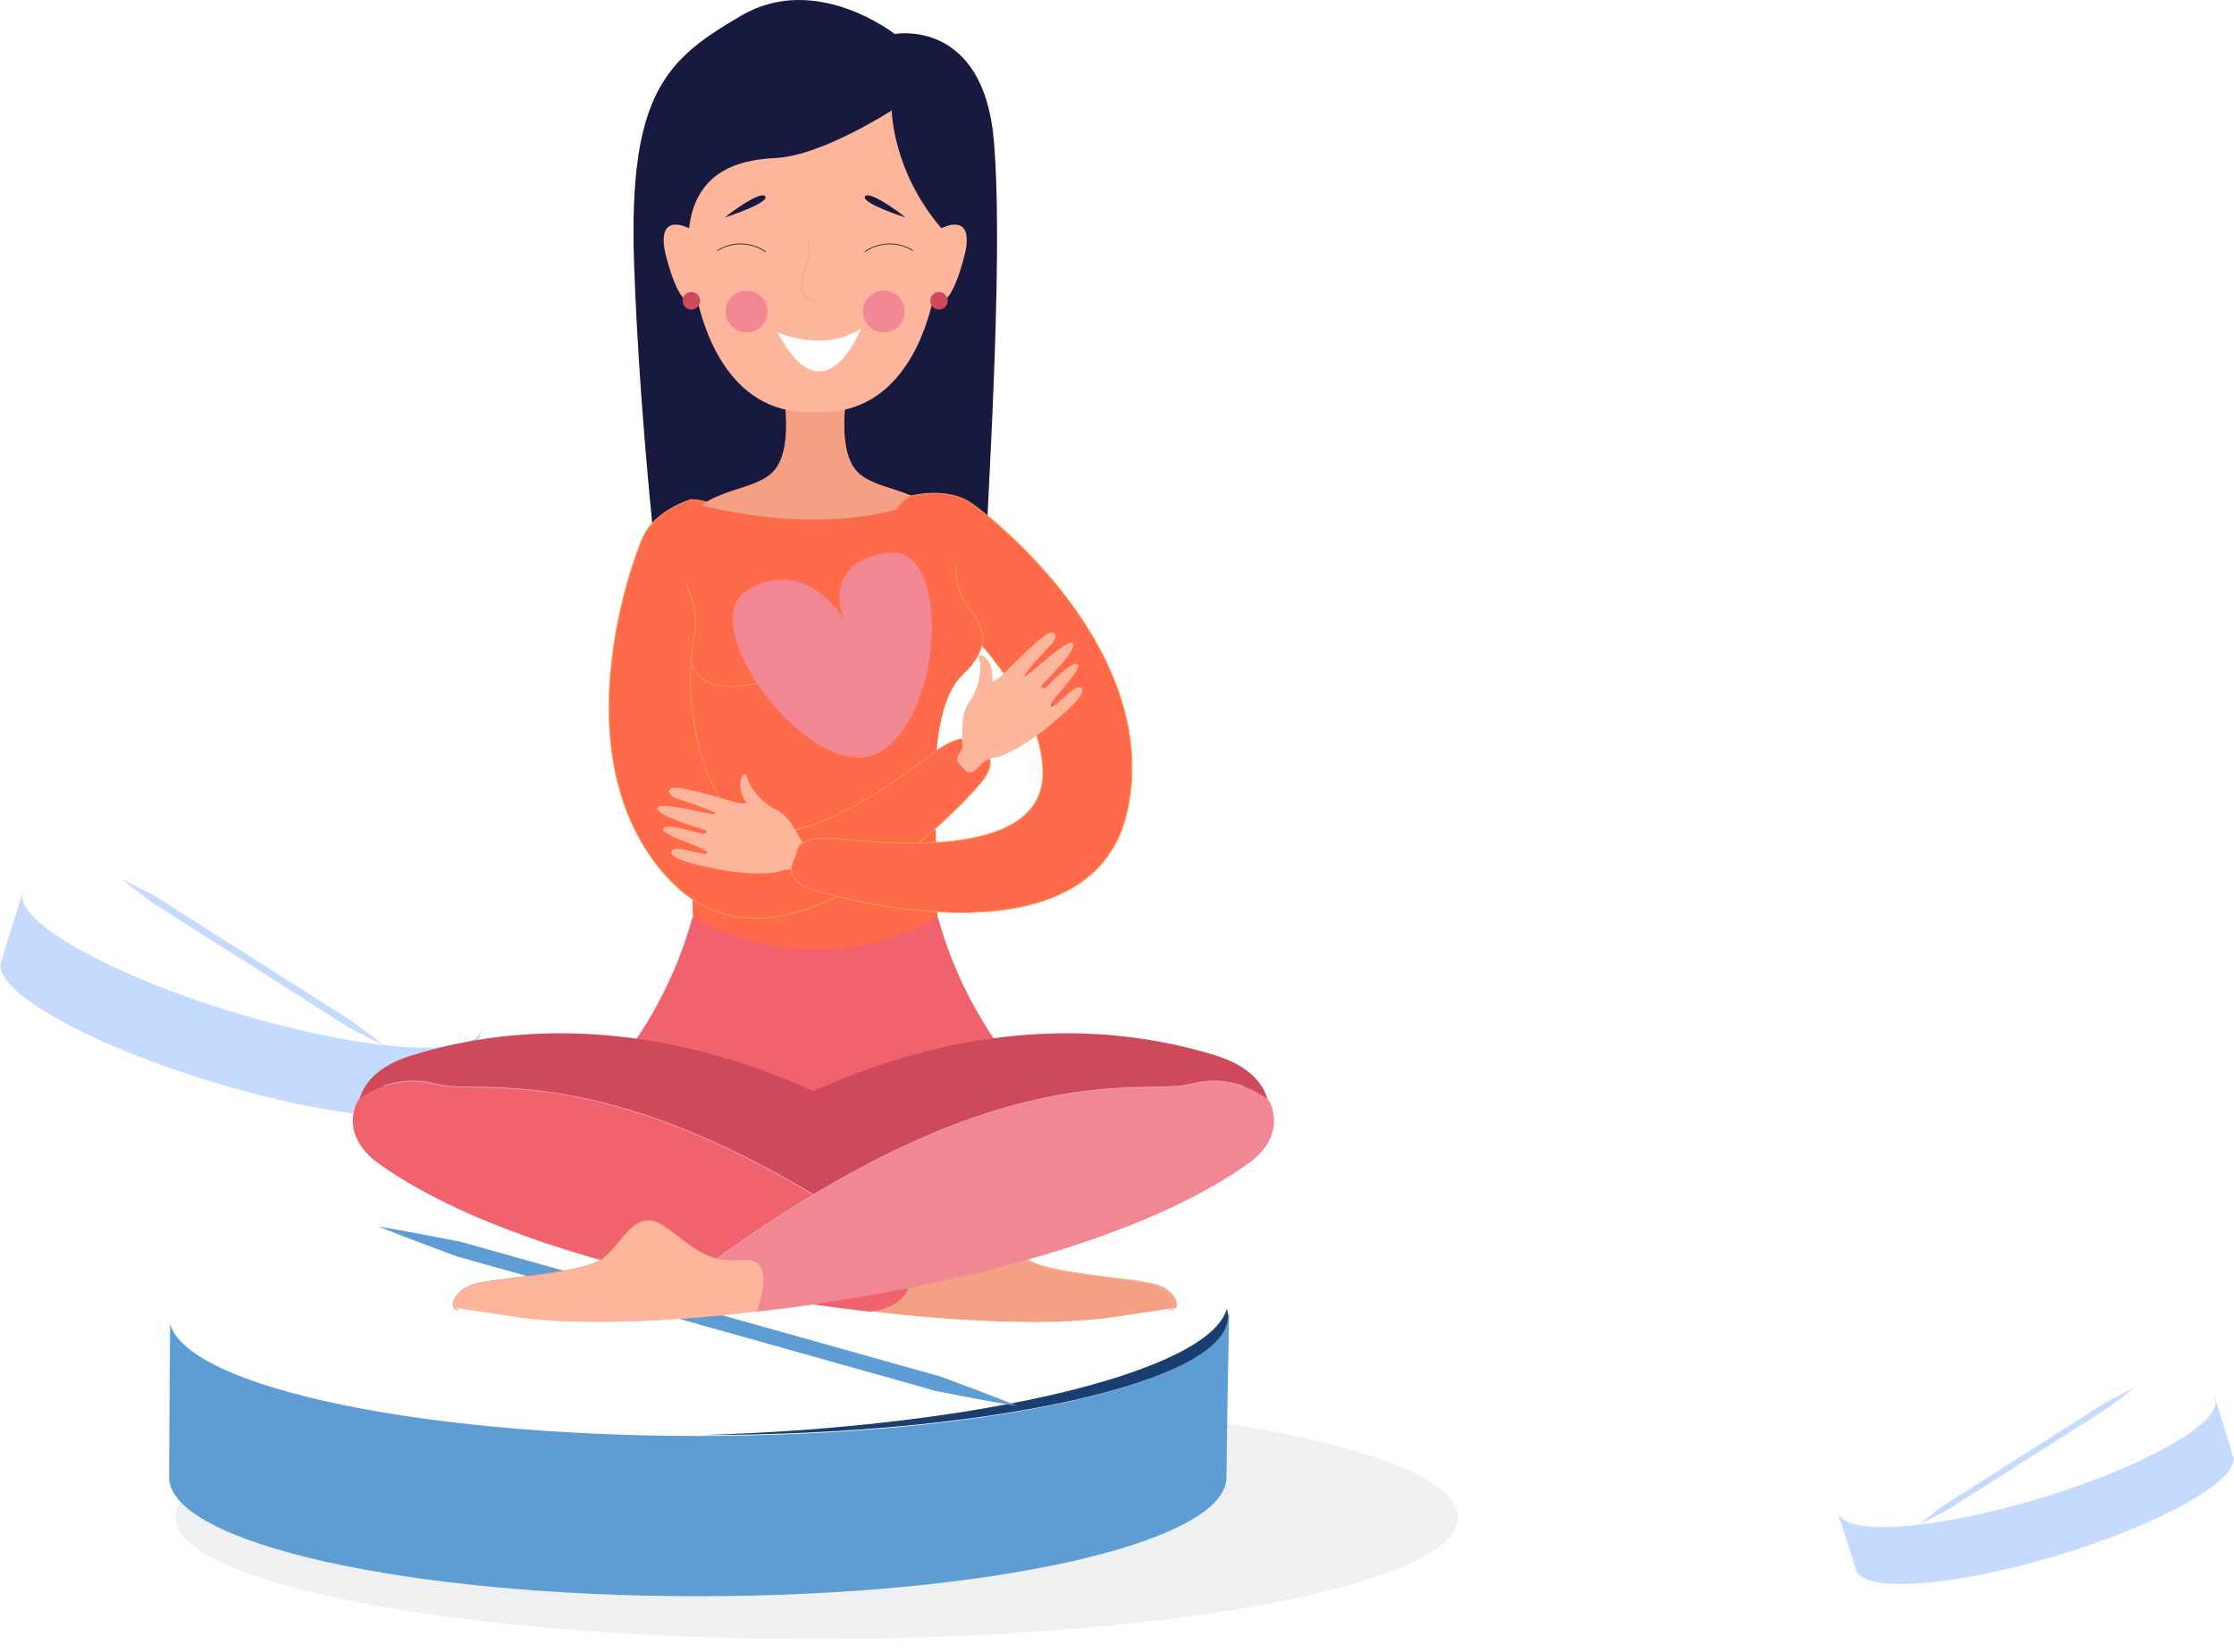
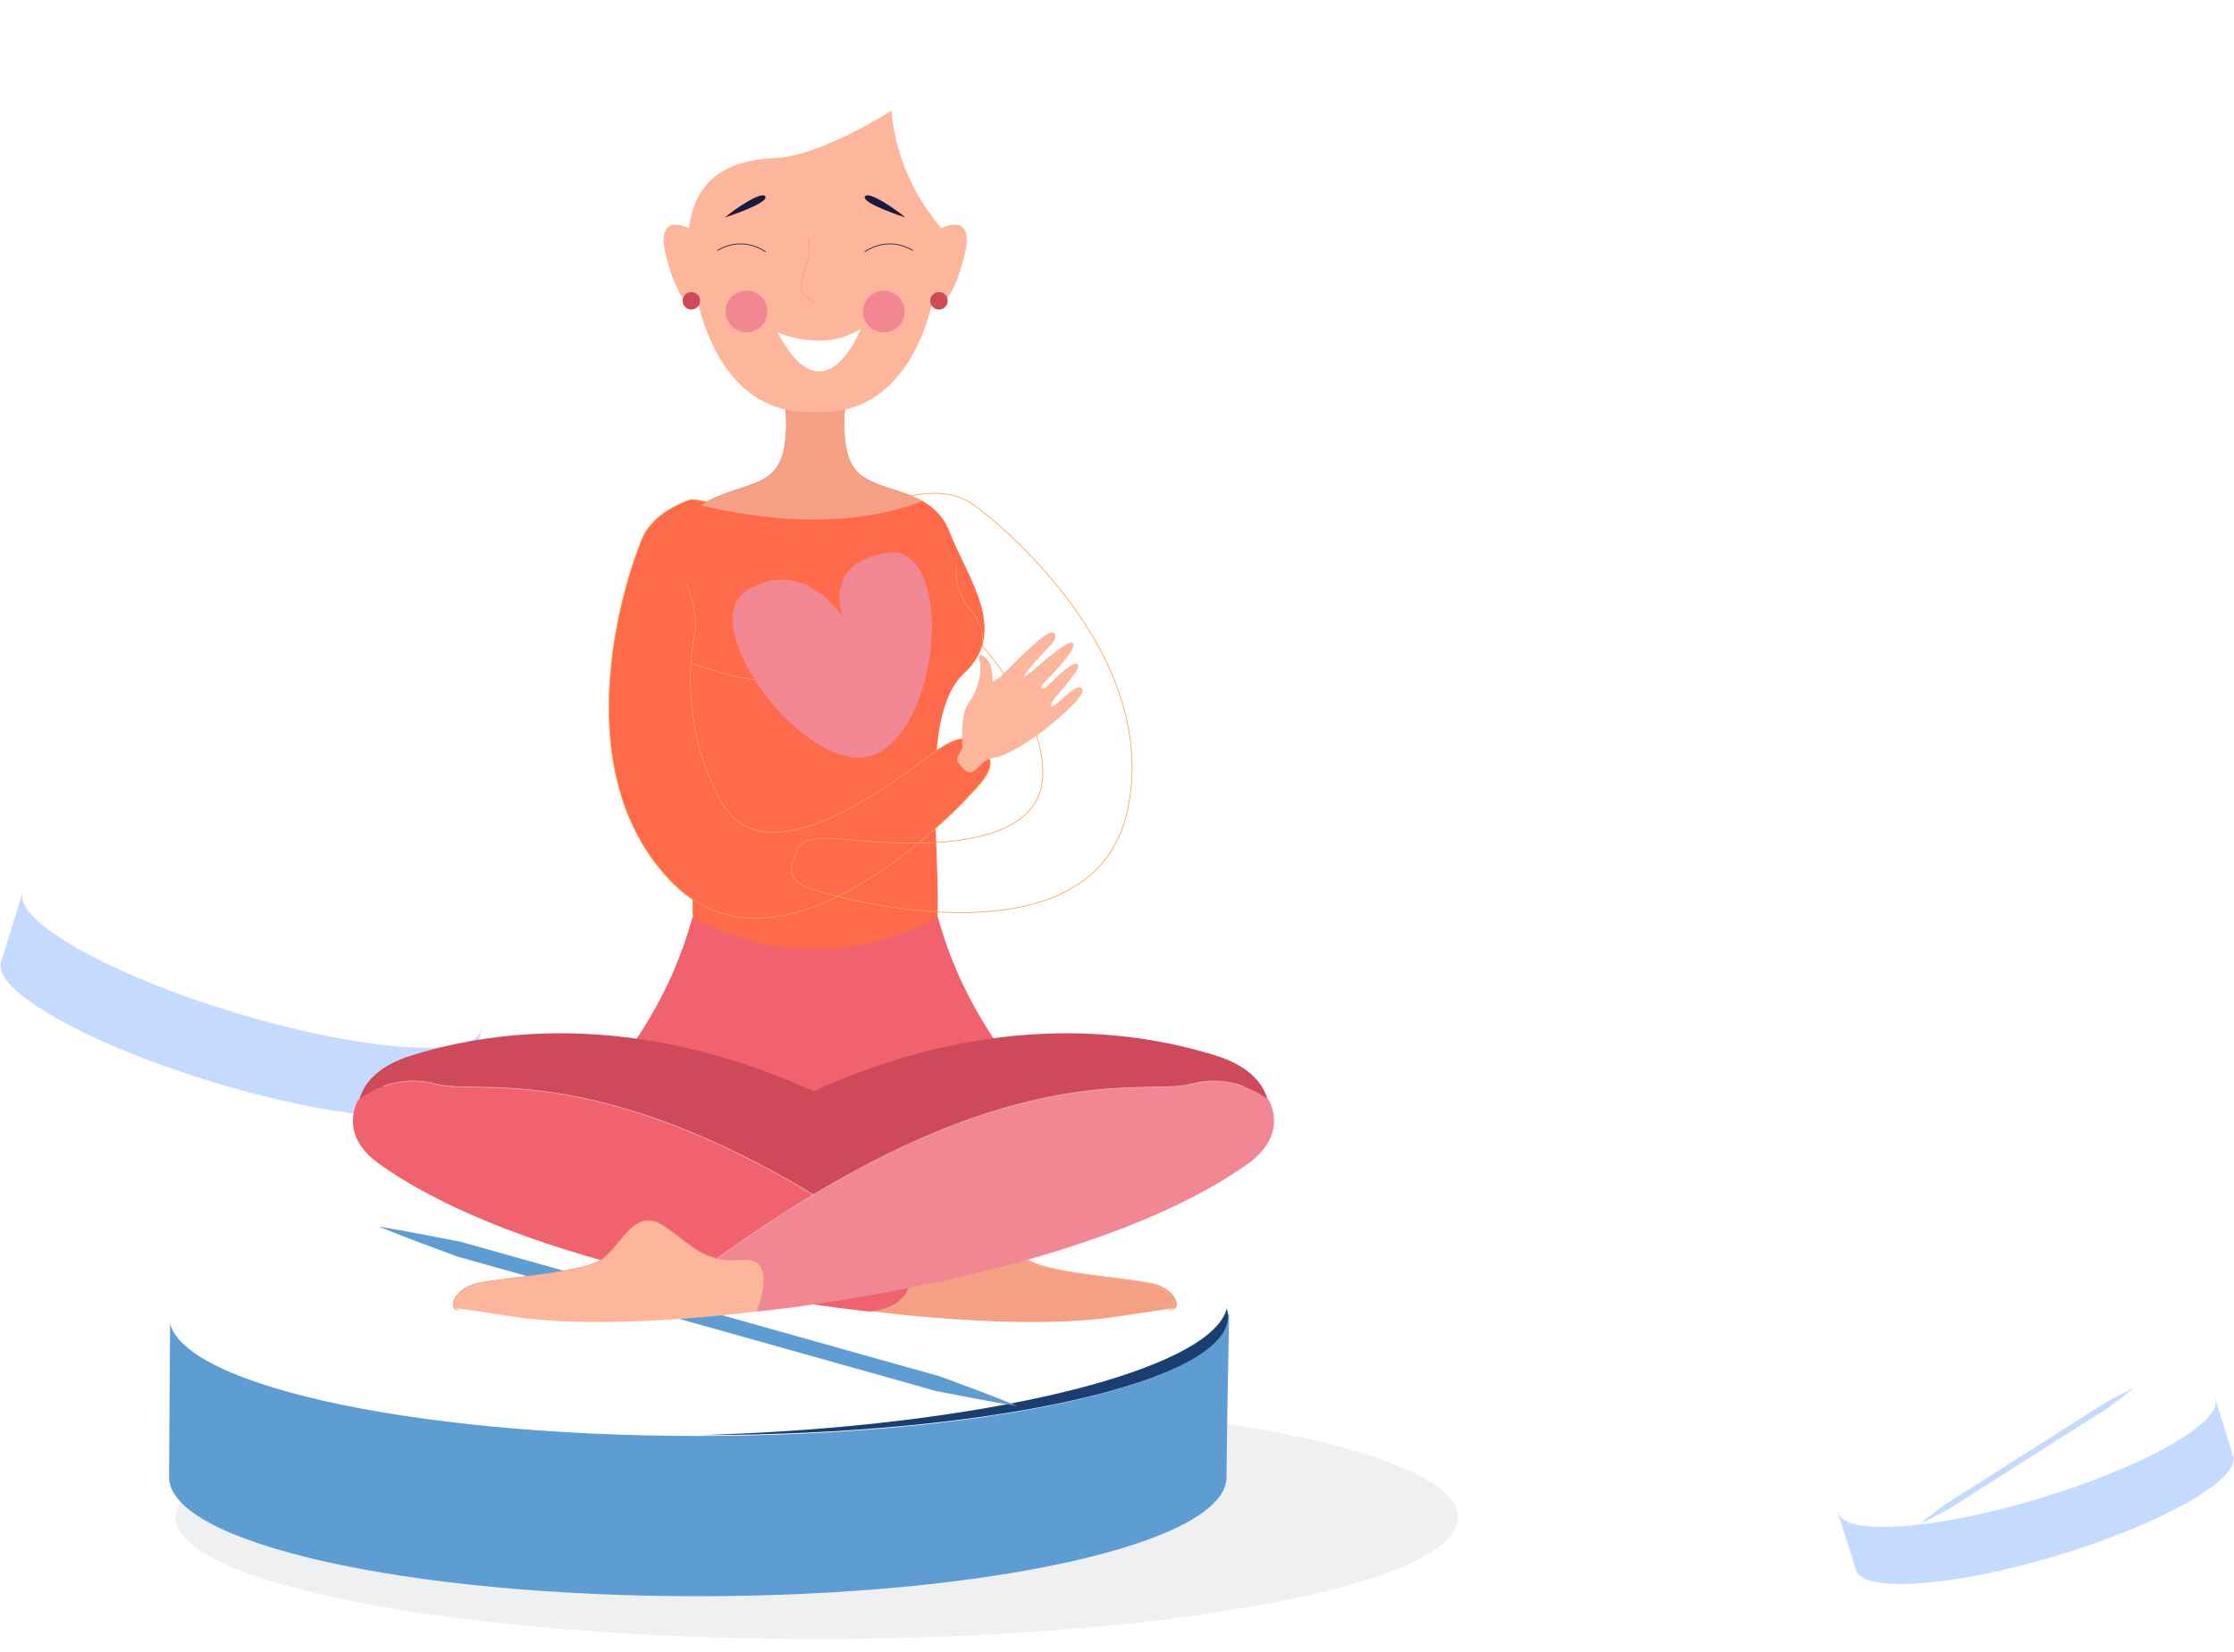
<svg xmlns="http://www.w3.org/2000/svg" width="2971" height="2197" viewBox="0 0 2971 2197" fill="none">
  <g filter="url(#filter0_f_487_125)">
    <path d="M1086.05 2180C1556.97 2180 1938.72 2107.47 1938.72 2017.99C1938.72 1928.52 1556.97 1855.98 1086.05 1855.98C615.132 1855.98 233.378 1928.52 233.378 2017.99C233.378 2107.47 615.132 2180 1086.05 2180Z" fill="#08213F" fill-opacity="0.07" />
  </g>
  <path d="M1631.12 1964.78C1631.12 1928.4 1634.6 1748.27 1634.6 1748.27L226.347 1747.98C226.347 1747.98 224.851 1934.75 224.851 1964.78C224.851 2052.25 539.657 2123.15 927.984 2123.15C1316.31 2123.15 1631.12 2052.25 1631.12 1964.78Z" fill="#5E9DD4" />
  <path d="M928.306 1909.99C1316.81 1909.99 1631.76 1838.73 1631.76 1750.82C1631.76 1662.92 1316.81 1591.66 928.306 1591.66C539.798 1591.66 224.851 1662.92 224.851 1750.82C224.851 1838.73 539.798 1909.99 928.306 1909.99Z" fill="white" />
  <path d="M934.359 1908.81C1307.05 1897.7 1610.02 1823.5 1631.56 1740.46C1632.56 1743.92 1633.13 1747.41 1633.13 1750.93C1633.13 1837.99 1319.43 1908.58 932.005 1908.87C932.79 1908.86 933.575 1908.84 934.359 1908.81Z" fill="#1B3E70" />
  <path d="M1353.22 1870.2C1318.94 1856.21 1284.33 1843.41 1249.71 1830.58C1214.26 1820.82 1178.89 1810.73 1143.46 1800.83L931.003 1741.15L718.549 1681.46L612.322 1651.61C576.093 1644.6 539.88 1637.51 503.39 1631.45C537.713 1645.28 572.327 1658.08 606.926 1670.98L713.153 1700.83L925.607 1760.51L1138.06 1820.19C1173.46 1830.18 1208.9 1840 1244.26 1850.13C1280.49 1857.2 1316.69 1864.28 1353.22 1870.2Z" fill="#5E9DD4" />
  <path d="M610.999 1463.47C615.737 1447.75 640.72 1370.37 640.72 1370.37L30.286 1186.17C30.286 1186.17 5.288 1266.67 1.378 1279.65C-10.016 1317.45 117.198 1389.23 285.543 1439.99C453.888 1490.77 599.604 1501.27 610.999 1463.47Z" fill="#C4DAFF" />
  <path d="M639.657 1370.97C651.056 1333.17 523.833 1261.39 355.496 1210.64C187.159 1159.88 41.455 1149.38 30.056 1187.17C18.657 1224.97 145.88 1296.75 314.217 1347.51C482.553 1398.26 628.258 1408.77 639.657 1370.97Z" fill="white" />
-   <path d="M508.811 1389.64C495.353 1378.78 481.575 1368.41 467.826 1358.02C453.263 1348.89 438.802 1339.62 424.283 1330.42L337.24 1275.16L250.197 1219.89L206.668 1192.25C191.393 1184.25 176.147 1176.2 160.64 1168.57C174.142 1179.36 187.905 1189.74 201.654 1200.14L245.183 1227.78L332.226 1283.05L419.268 1338.31C433.759 1347.54 448.307 1356.7 462.768 1365.98C478.014 1374.02 493.26 1382.07 508.811 1389.64Z" fill="#C4DAFF" />
  <path d="M2468.35 2088.23C2464.46 2075.29 2443.89 2011.62 2443.89 2011.62L2946.09 1860.08C2946.09 1860.08 2966.66 1926.33 2969.87 1936.97C2979.23 1968.07 2874.57 2027.12 2736.11 2068.9C2597.61 2110.68 2477.72 2119.32 2468.35 2088.23Z" fill="#C4DAFF" />
  <path d="M2712.32 1993.05C2850.82 1951.29 2955.49 1892.23 2946.11 1861.13C2936.73 1830.04 2816.86 1838.68 2678.36 1880.43C2539.86 1922.19 2435.19 1981.25 2444.57 2012.35C2453.95 2043.45 2573.83 2034.81 2712.32 1993.05Z" fill="white" />
  <path d="M2552.41 2027.49C2563.5 2018.57 2574.83 2010.01 2586.12 2001.45C2598.09 1993.94 2609.99 1986.31 2621.96 1978.75L2693.56 1933.28L2765.16 1887.8L2800.96 1865.06C2813.54 1858.47 2826.07 1851.85 2838.85 1845.58C2827.76 1854.46 2816.43 1863.01 2805.1 1871.57L2769.3 1894.31L2697.7 1939.79L2626.1 1985.26C2614.17 1992.86 2602.19 2000.37 2590.3 2008.04C2577.76 2014.67 2565.19 2021.26 2552.41 2027.49Z" fill="#C4DAFF" />
-   <path d="M1121.51 906.992C865.584 918.102 879.515 835.563 879.515 819.03C879.515 802.561 851.588 583.832 843.347 353.012C835.041 122.192 887.298 78.211 986.319 20.506C1085.34 -37.199 1189.86 45.209 1189.86 45.209C1189.86 45.209 1308.11 23.251 1321.84 188.131C1335.57 353.012 1310.98 695.386 1308.5 794.327C1305.75 904.182 1184.75 904.182 1121.51 906.992Z" fill="#18193F" />
  <path d="M1262.71 707.149C1239.03 645.719 1163.36 657.548 1137.33 624.415C1111.3 591.347 1127.85 513.318 1127.85 513.318L1084.09 506.064L1040.34 513.318C1040.34 513.318 1056.89 591.282 1030.86 624.415C1004.82 657.483 929.152 645.719 905.542 707.149C881.866 768.579 825.161 839.485 886.64 896.21C948.119 952.934 915.025 1141.93 922.089 1229.37C928.891 1312.95 927.125 1433.2 1084.09 1422.94C1241.06 1433.2 1239.3 1313.02 1246.1 1229.37C1253.23 1141.93 1220.07 952.869 1281.61 896.21C1343.16 839.42 1286.39 768.579 1262.71 707.149Z" fill="#FE6A4A" />
  <path d="M1100.64 1655.85L1422.36 1598.01C1422.36 1598.01 1420.01 1517.7 1375.07 1456.2C1330.14 1394.77 1278.08 1330.99 1247.34 1219.89C1247.34 1219.89 1183.44 1259.76 1096 1262.57V1262.44C1092.01 1262.63 1088.08 1262.7 1084.16 1262.7C1080.23 1262.7 1076.31 1262.57 1072.32 1262.44V1262.57C984.875 1259.76 920.976 1219.89 920.976 1219.89C890.236 1330.92 838.175 1394.77 793.243 1456.2C748.311 1517.63 745.956 1598.01 745.956 1598.01L1067.68 1655.85L1067.61 1661.8L1084.16 1658.79L1100.71 1661.8L1100.64 1655.85Z" fill="#F0626E" />
  <path d="M940.209 668.267C934.584 665.98 927.782 664.673 919.345 664.411C919.345 664.411 871.6 677.939 854.922 714.601C838.31 751.263 743.932 1016.33 891.156 1171.01C1038.38 1325.76 1274.94 1076.84 1304.25 1041.55C1333.55 1006.2 1303.98 997.44 1296.85 989.598C1289.73 981.821 1278.02 975.286 1243.22 999.923C1208.43 1024.49 1023.34 1177.74 960.157 1067.89C920.457 998.877 936.742 900.328 952.701 824.913" fill="#FE6A4A" />
  <path d="M952.765 824.976C962.183 780.342 971.47 743.876 968.919 726.492C964.864 698.587 961.005 676.76 940.142 668.265" fill="#FE6A4A" />
  <path d="M477.02 1490.44C477.02 1490.44 460.473 1430.52 547.852 1403.66C635.166 1376.8 835.039 1334.45 1097.11 1458.49C1359.25 1582.52 1186.78 1655 1118.37 1660.62C1050.02 1666.24 569.828 1693.75 477.02 1490.44Z" fill="#CE4A5A" />
  <path d="M1686.59 1490.44C1686.59 1490.44 1703.14 1430.52 1615.83 1403.66C1528.45 1376.8 1328.64 1334.45 1066.5 1458.49C804.365 1582.52 976.835 1655 1045.25 1660.62C1113.66 1666.24 1593.79 1693.75 1686.59 1490.44Z" fill="#CE4A5A" />
  <path d="M942.04 668.528C936.742 666.568 926.997 664.673 919.345 664.411C919.345 664.411 871.6 677.939 854.922 714.601C838.31 751.263 743.932 1016.33 891.156 1171.01C1038.38 1325.76 1274.94 1076.84 1304.25 1041.55C1333.55 1006.2 1303.98 997.44 1296.85 989.598C1289.73 981.821 1278.02 975.286 1243.22 999.923C1208.43 1024.49 1023.34 1177.74 960.157 1067.89C920.457 998.877 909.207 911.895 925.1 836.546C925.1 836.546 926.539 805.7 912.87 777.73" stroke="#FEA24B" stroke-miterlimit="10" />
-   <path d="M1083.83 1143.5C1085.6 1136.44 1083.44 1134.55 1073.37 1128.99C1066.63 1125.27 1070.62 1125.79 1066.17 1118.27C1054.99 1099.58 1048.45 1084.81 1031.05 1076.45C1013.59 1068.08 996.912 1047.43 994.165 1035.08C991.418 1022.73 984.159 1034.04 984.355 1044.36C984.486 1054.69 992.596 1068.61 992.596 1068.61C992.596 1068.61 983.439 1069.13 975.002 1066.32C966.5 1063.51 909.795 1046.71 896.976 1047.76C884.157 1048.74 890.108 1058.87 898.611 1061.74C907.113 1064.55 954.008 1079.72 951.522 1082.53C949.102 1085.34 877.42 1064.82 874.281 1074.42C871.076 1084.09 924.249 1099.78 933.732 1102.59C943.216 1105.4 939.619 1109.78 933.732 1108.99C928.827 1108.34 883.895 1092.92 882.26 1102.72C880.625 1112.52 942.562 1127.95 940.6 1134.41C938.703 1140.88 896.125 1120.95 892.79 1133.11C889.52 1145.26 954.989 1156.31 967.546 1158.46C980.104 1160.56 1020 1164.67 1036.74 1159.05C1053.49 1153.43 1056.76 1158.2 1069.12 1160.88C1081.48 1163.5 1081.81 1151.73 1083.83 1143.5Z" fill="#FDB59C" />
  <path d="M1226.74 666.436C1195.21 648.66 1154.93 646.765 1137.4 624.415C1111.37 591.347 1127.91 513.318 1127.91 513.318L1084.16 506.064L1040.4 513.318C1040.4 513.318 1056.95 591.282 1030.92 624.415C1011.63 648.987 964.994 648.791 932.554 672.187C993.837 687.217 1119.35 708.587 1226.74 666.436Z" fill="#F4A085" />
  <path d="M1161.67 1744.46C1161.67 1744.46 1357.94 1770.47 1483.32 1751.52C1608.63 1732.64 1547.15 1742.05 1558.99 1742.05C1570.83 1742.05 1566.06 1718.39 1540.09 1708.98C1514.06 1699.5 1391.1 1694.8 1365.07 1673.56C1339.04 1652.32 1322.49 1605 1284.69 1631.01C1246.82 1657.02 1230.27 1680.68 1180.63 1675.91C1130.86 1671.27 1161.67 1744.46 1161.67 1744.46Z" fill="#F4A085" />
  <path d="M476.365 1463.33C476.365 1463.33 518.943 1425.55 580.422 1442.09C641.902 1458.62 826.405 1397.19 1209.47 1673.69C1209.47 1673.69 1230.8 1735.12 1157.41 1744.6C1157.41 1744.6 722.74 1702.84 504.685 1548.48C448.045 1508.22 476.365 1463.33 476.365 1463.33Z" fill="#F0626E" />
  <path d="M1554.81 1742.11C1566.64 1742.11 1561.93 1718.46 1535.9 1709.04C1509.87 1699.57 1386.91 1694.86 1360.88 1673.62C1334.85 1652.39 1318.31 1605.07 1280.44 1631.08C1252.97 1649.97 1236.68 1667.61 1210.78 1674.02" stroke="#FDB59C" stroke-miterlimit="10" stroke-linecap="round" stroke-linejoin="round" />
  <path d="M510.111 1444.7C528.097 1438.3 552.297 1434.51 580.42 1442.09C641.9 1458.62 826.403 1397.19 1209.47 1673.69" stroke="#EDA9B2" stroke-miterlimit="10" stroke-linecap="round" stroke-linejoin="round" />
  <path d="M1687.25 1463.33C1687.25 1463.33 1644.67 1425.55 1583.19 1442.09C1521.71 1458.62 1337.21 1397.19 954.136 1673.69C954.136 1673.69 932.815 1735.12 1006.13 1744.6C1006.13 1744.6 1440.8 1702.84 1658.86 1548.48C1715.63 1508.22 1687.25 1463.33 1687.25 1463.33Z" fill="#F08793" />
  <path d="M1006.13 1744.46C1006.13 1744.46 809.857 1770.47 684.478 1751.52C559.1 1732.64 620.645 1742.05 608.807 1742.05C596.968 1742.05 601.743 1718.39 627.708 1708.98C653.739 1699.5 776.698 1694.8 802.728 1673.56C828.759 1652.32 845.306 1605 883.109 1631.01C920.978 1657.02 937.525 1680.68 987.166 1675.91C1036.87 1671.27 1006.13 1744.46 1006.13 1744.46Z" fill="#FDB59C" />
  <path d="M608.807 1742.11C596.968 1742.11 601.743 1718.46 627.708 1709.04C653.739 1699.57 776.698 1694.86 802.728 1673.62C828.759 1652.39 845.306 1605.07 883.109 1631.08C910.579 1649.97 926.864 1667.61 952.764 1674.02" stroke="#F4A085" stroke-miterlimit="10" stroke-linecap="round" stroke-linejoin="round" />
  <path d="M1653.5 1444.7C1635.51 1438.3 1611.31 1434.51 1583.19 1442.09C1521.71 1458.62 1337.21 1397.19 954.137 1673.69" stroke="#EDA9B2" stroke-miterlimit="10" stroke-linecap="round" stroke-linejoin="round" />
  <path d="M1251.92 303.541C1186.65 227.342 1185.93 146.895 1185.93 146.895C1185.93 146.895 1092.4 207.344 1031.9 210.089C971.403 212.834 924.639 234.857 916.399 303.541C916.399 303.541 869.635 278.838 886.117 342.033C902.598 405.227 919.145 407.972 927.386 399.737C927.386 399.737 927.713 401.044 928.433 403.397C934.45 426.662 964.274 550.698 1078.6 548.149C1080.5 548.084 1087.76 548.084 1089.59 548.149C1204.04 550.698 1233.8 426.401 1239.82 403.332C1240.54 401.044 1240.87 399.737 1240.87 399.737C1249.11 407.972 1265.65 405.227 1282.14 342.033C1298.68 278.773 1251.92 303.541 1251.92 303.541Z" fill="#FDB59C" />
  <path d="M1150.28 334.846C1150.28 334.846 1178.93 312.496 1213.79 333.081" stroke="#18193F" stroke-miterlimit="10" stroke-linecap="round" stroke-linejoin="round" />
  <path d="M1203.91 289.229C1203.91 289.229 1145.77 270.473 1150.22 261.52C1154.73 252.567 1195.02 281.19 1203.91 289.229Z" fill="#18193F" />
  <path d="M1033.93 442.151C1033.93 442.151 1096.59 469.86 1144.92 436.792C1144.92 436.727 1097.44 561.939 1033.93 442.151Z" fill="white" />
  <path d="M1203.06 414.375C1203.06 399.083 1190.64 386.666 1175.33 386.666C1160.03 386.666 1147.6 399.083 1147.6 414.375C1147.6 429.667 1160.03 442.084 1175.33 442.084C1190.64 442.084 1203.06 429.732 1203.06 414.375Z" fill="#F08793" />
  <path d="M1017.84 334.846C1017.84 334.846 989.194 312.496 954.334 333.081" stroke="#18193F" stroke-miterlimit="10" stroke-linecap="round" stroke-linejoin="round" />
  <path d="M964.146 289.229C964.146 289.229 1022.29 270.473 1017.84 261.52C1013.33 252.567 973.106 281.19 964.146 289.229Z" fill="#18193F" />
  <path d="M964.994 414.375C964.994 399.083 977.421 386.666 992.725 386.666C1008.03 386.666 1020.46 399.083 1020.46 414.375C1020.46 429.667 1008.03 442.084 992.725 442.084C977.421 442.084 964.994 429.732 964.994 414.375Z" fill="#F08793" />
  <path d="M1075.07 317.854C1075.07 317.854 1078.67 332.165 1073.3 350.006C1067.94 367.912 1055.38 392.942 1083.11 400.98" stroke="#F4A085" stroke-miterlimit="10" stroke-linecap="round" stroke-linejoin="round" />
  <path d="M1248.72 388.497C1242.31 388.497 1237.08 393.725 1237.08 400.13C1237.08 406.534 1242.31 411.762 1248.72 411.762C1255.13 411.762 1260.36 406.534 1260.36 400.13C1260.36 393.66 1255.13 388.497 1248.72 388.497Z" fill="#CE4A5A" />
  <path d="M919.408 388.497C912.999 388.497 907.767 393.725 907.767 400.13C907.767 406.534 912.999 411.762 919.408 411.762C925.818 411.762 931.05 406.534 931.05 400.13C931.05 393.66 925.818 388.497 919.408 388.497Z" fill="#CE4A5A" />
-   <path d="M1210.13 660.033C1210.13 660.033 1257.94 646.57 1291.3 669.116C1324.65 691.662 1543.95 868.045 1499.67 1076.91C1455.39 1285.77 1123.34 1197.54 1079.91 1182.78C1036.42 1168.01 1057.02 1145.07 1058.98 1134.68C1060.94 1124.29 1067.48 1112.65 1110.06 1115.4C1152.64 1118.14 1390.58 1151.8 1386.85 1025.21C1383.12 898.629 1219.22 782.37 1200.45 738.911C1186.26 706.04 1176.9 681.664 1210.13 660.033Z" fill="#FE6A4A" />
  <path d="M1206.4 662.647C1207.58 661.797 1208.82 660.948 1210.13 660.033C1210.13 660.033 1257.94 646.57 1291.3 669.116C1324.65 691.662 1543.95 868.045 1499.67 1076.91C1455.39 1285.77 1123.34 1197.54 1079.91 1182.78C1036.42 1168.01 1057.02 1145.07 1058.98 1134.68C1060.94 1124.29 1067.48 1112.65 1110.06 1115.4C1152.64 1118.14 1390.58 1151.8 1386.85 1025.21C1385.08 964.96 1347.02 907.059 1305.55 858.177" stroke="#FEA24B" stroke-miterlimit="10" />
  <path d="M1275.86 1016.26C1270.89 1010.9 1271.93 1008.22 1278.15 998.483C1282.27 992.013 1279 994.366 1279.33 985.609C1280.18 963.847 1278.8 947.77 1290.12 932.021C1301.43 916.337 1306.21 890.262 1302.67 878.041C1299.14 865.886 1310.92 872.355 1315.76 881.504C1320.53 890.654 1320.14 906.73 1320.14 906.73C1320.14 906.73 1328.38 902.809 1334.53 896.274C1340.61 889.739 1382.34 847.914 1394.11 842.686C1405.82 837.458 1405.42 849.156 1399.34 855.691C1393.26 862.226 1359.31 897.973 1362.85 899.28C1366.38 900.587 1419.42 848.306 1426.81 855.233C1434.2 862.161 1395.09 901.437 1388.16 908.364C1381.22 915.356 1386.46 917.513 1391.23 913.984C1395.22 911.043 1427.33 876.08 1433.42 883.922C1439.56 891.699 1392.54 934.896 1397.38 939.667C1402.15 944.437 1430.02 906.534 1438.71 915.683C1447.41 924.832 1395.22 965.807 1385.21 973.649C1375.21 981.492 1342.11 1004.17 1324.72 1007.24C1307.32 1010.31 1306.73 1016.06 1297.18 1024.3C1287.57 1032.73 1281.68 1022.53 1275.86 1016.26Z" fill="#FDB59C" />
  <path d="M1306.34 860.987C1306.34 860.987 1313.53 833.017 1284.82 804.328C1284.82 804.328 1266.9 775.639 1272.59 749.825" stroke="#FEA24B" stroke-miterlimit="10" />
-   <path d="M919.802 882.355C919.802 882.355 927.846 912.94 968.07 912.94C1008.29 912.94 1022.81 903.268 1022.81 903.268" stroke="#FEA24B" stroke-miterlimit="10" />
+   <path d="M919.802 882.355C1008.29 912.94 1022.81 903.268 1022.81 903.268" stroke="#FEA24B" stroke-miterlimit="10" />
  <path d="M1121.57 821.905C1121.57 821.905 1091.03 748.908 1179.32 735.315C1267.62 721.722 1254.08 957.639 1167.42 1001.82C1080.83 1045.93 917.709 830.4 994.166 784.589C1070.62 738.778 1121.57 821.905 1121.57 821.905Z" fill="#F08793" />
  <defs>
    <filter id="filter0_f_487_125" x="216.378" y="1838.98" width="1739.35" height="358.016" filterUnits="userSpaceOnUse" color-interpolation-filters="sRGB">
      <feFlood flood-opacity="0" result="BackgroundImageFix" />
      <feBlend mode="normal" in="SourceGraphic" in2="BackgroundImageFix" result="shape" />
      <feGaussianBlur stdDeviation="8.5" result="effect1_foregroundBlur_487_125" />
    </filter>
  </defs>
</svg>